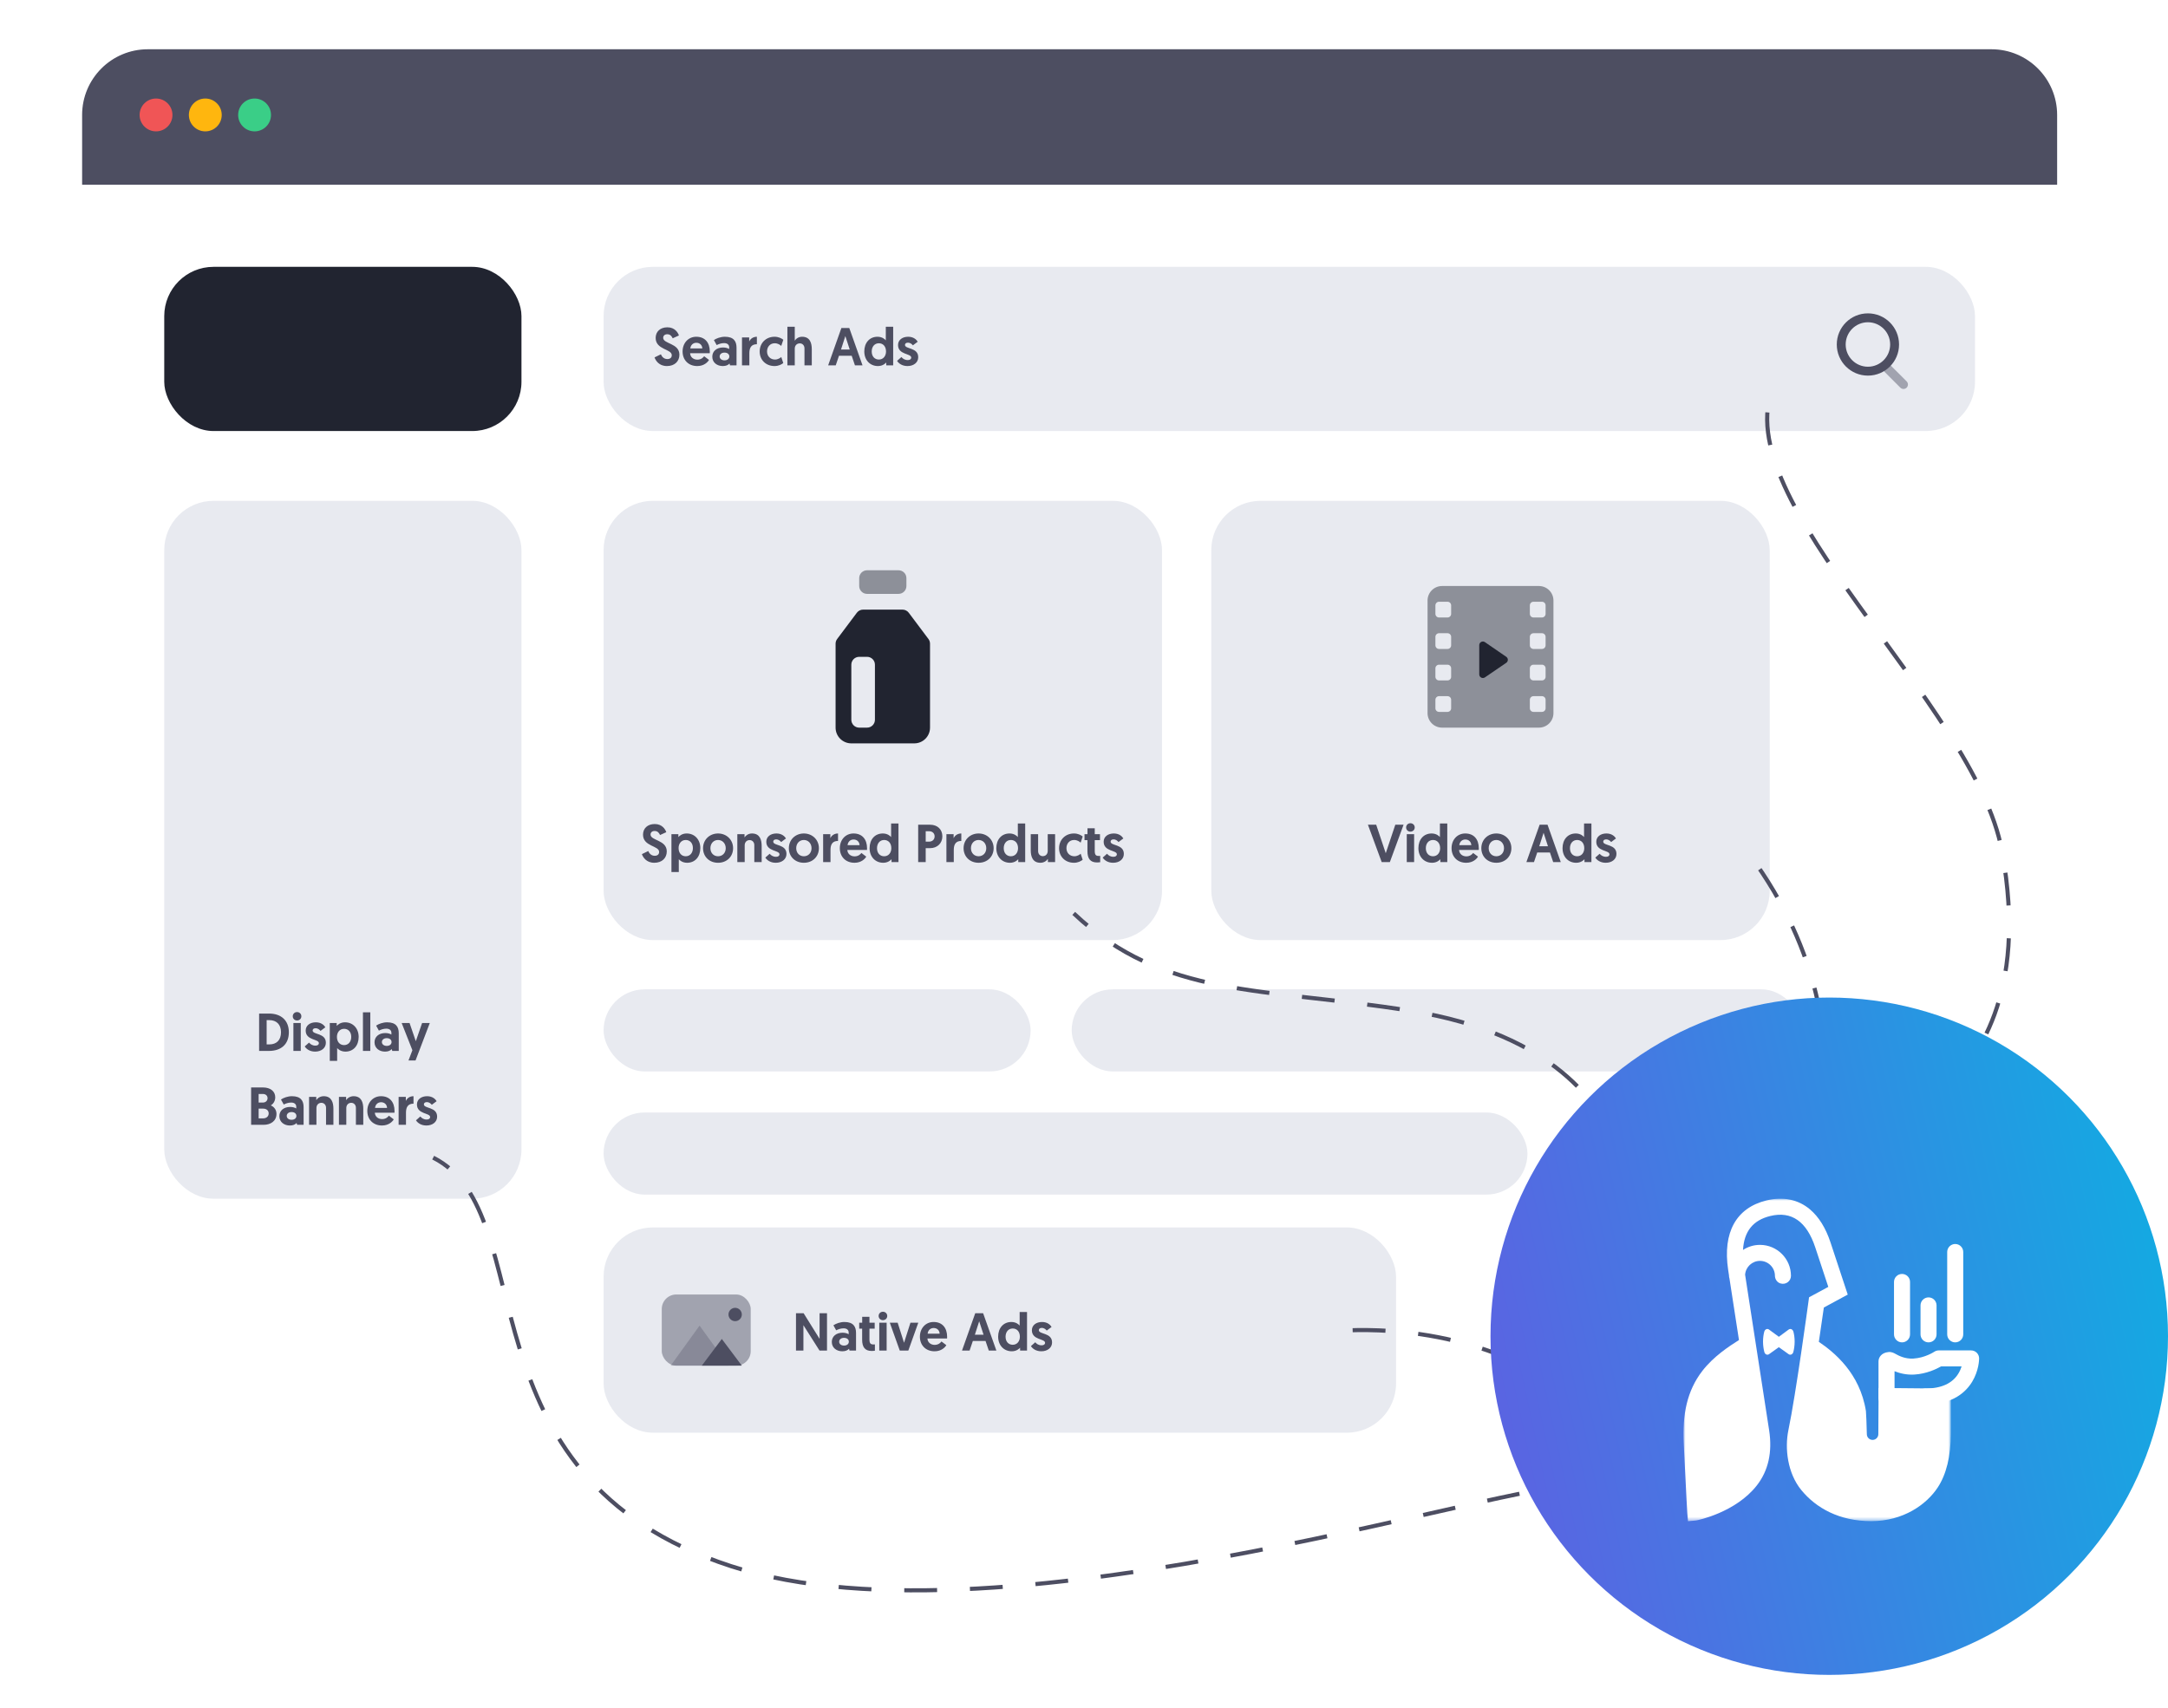
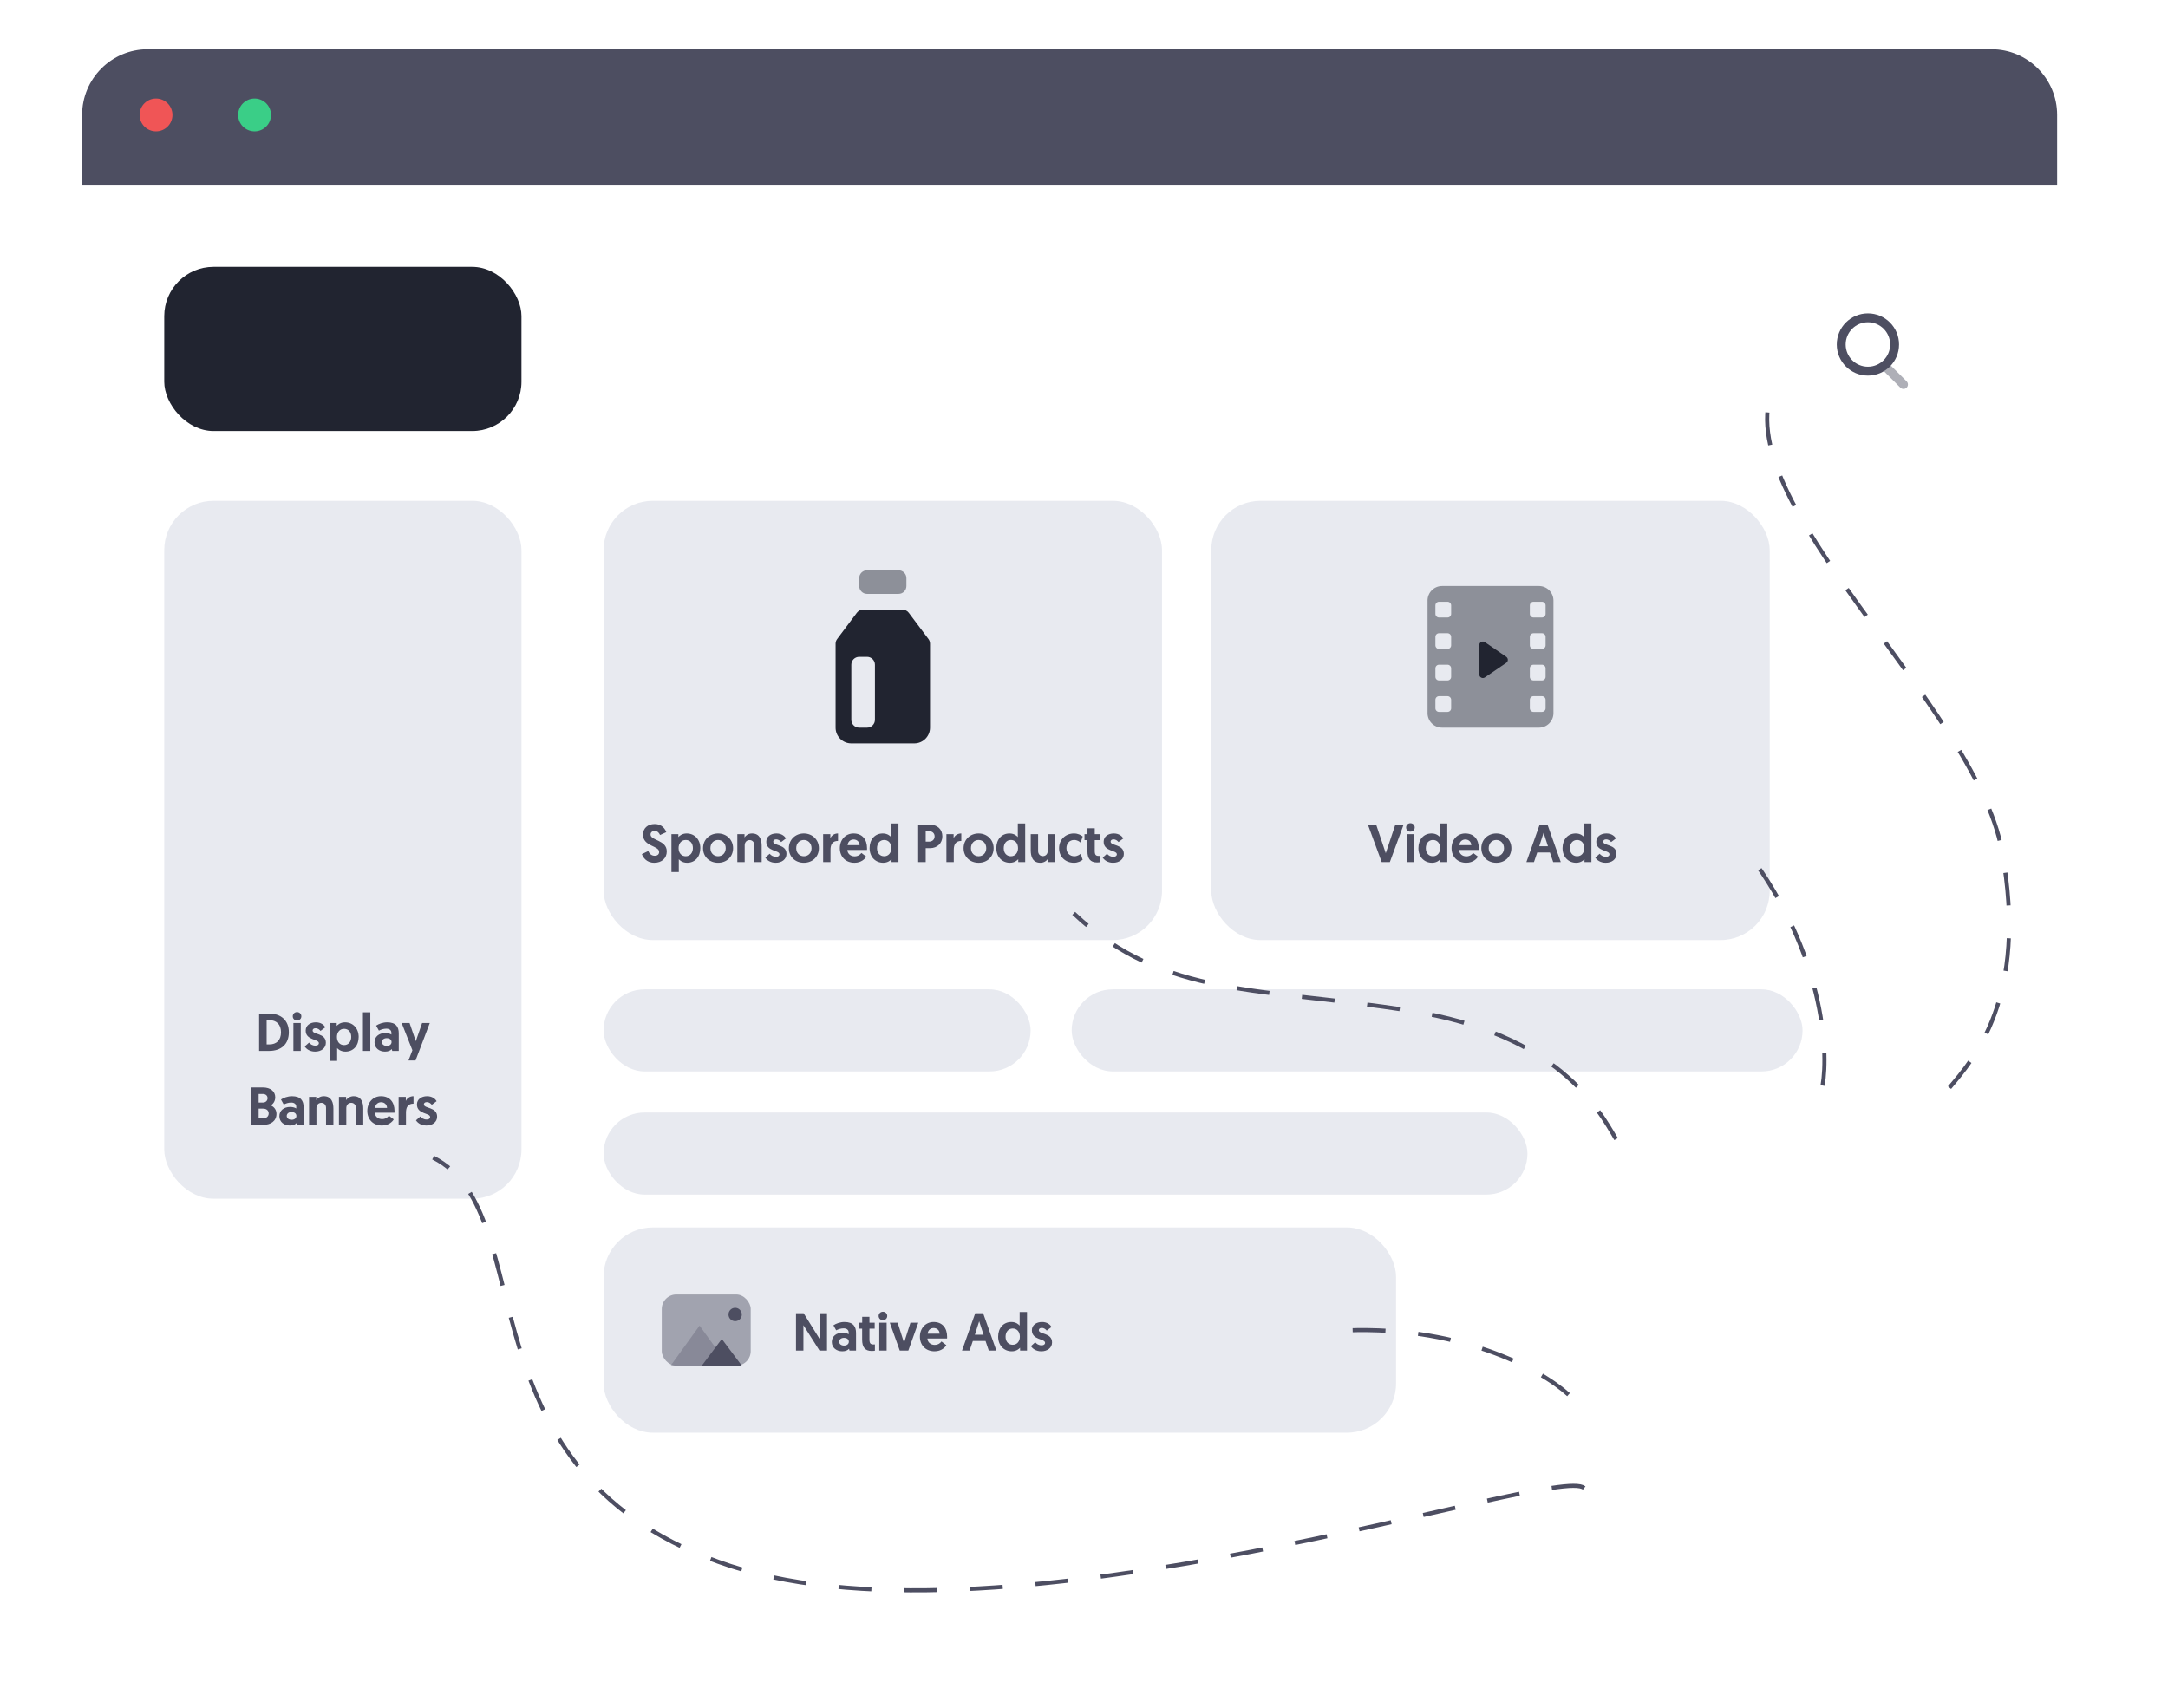
<svg xmlns="http://www.w3.org/2000/svg" width="528" height="416" viewBox="0 0 528 416" fill="none">
  <g filter="url(#filter0_d_3074_3039)">
    <path d="M20 28C20 19.163 27.163 12 36 12H485C493.837 12 501 19.163 501 28V348C501 356.837 493.837 364 485 364H36C27.163 364 20 356.837 20 348V28Z" fill="white" />
  </g>
  <rect x="40" y="65" width="87" height="40" rx="12" fill="#212430" />
  <rect opacity="0.25" x="40" y="122" width="87" height="170" rx="12" fill="#A5ADC6" />
-   <rect opacity="0.25" x="147" y="65" width="334" height="40" rx="12" fill="#A5ADC6" />
  <rect opacity="0.25" x="147" y="241" width="104" height="20" rx="10" fill="#A5ADC6" />
  <rect opacity="0.25" x="147" y="271" width="225" height="20" rx="10" fill="#A5ADC6" />
  <rect opacity="0.25" x="147" y="299" width="193" height="50" rx="12" fill="#A5ADC6" />
  <rect opacity="0.45" x="161.167" y="315.333" width="21.667" height="17.333" rx="3.538" fill="#4D4E61" />
  <path opacity="0.3" fill-rule="evenodd" clip-rule="evenodd" d="M163.333 332.667L170.375 322.917L177.417 332.667H163.333Z" fill="#4D4E61" />
  <path fill-rule="evenodd" clip-rule="evenodd" d="M170.917 332.667L175.792 326.167L180.667 332.667H170.917Z" fill="#4D4E61" />
  <path fill-rule="evenodd" clip-rule="evenodd" d="M179.042 321.833C179.939 321.833 180.667 321.106 180.667 320.208C180.667 319.311 179.939 318.583 179.042 318.583C178.144 318.583 177.417 319.311 177.417 320.208C177.417 321.106 178.144 321.833 179.042 321.833Z" fill="#4D4E61" />
  <rect opacity="0.25" x="261" y="241" width="178" height="20" rx="10" fill="#A5ADC6" />
  <path d="M20 28C20 19.163 27.163 12 36 12H485C493.837 12 501 19.163 501 28V45H20V28Z" fill="#4D4E61" />
  <path d="M63.106 256V246.9H65.524C68.501 246.9 70.347 248.603 70.347 251.45C70.347 254.362 68.488 256 65.524 256H63.106ZM64.939 254.414H65.589C67.318 254.414 68.436 253.413 68.436 251.45C68.436 249.539 67.318 248.499 65.589 248.499H64.939V254.414ZM71.456 256V249.201H73.25V256H71.456ZM71.3 247.563C71.3 246.978 71.755 246.536 72.34 246.536C72.938 246.536 73.393 246.978 73.393 247.563C73.393 248.148 72.938 248.59 72.34 248.59C71.755 248.59 71.3 248.148 71.3 247.563ZM76.748 256.169C75.409 256.169 74.577 255.493 74.213 254.908L75.266 253.972C75.604 254.362 76.059 254.713 76.826 254.713C77.333 254.713 77.658 254.492 77.658 254.102C77.658 253.062 74.447 253.465 74.447 251.047C74.447 249.786 75.526 249.032 76.917 249.032C78.204 249.032 78.919 249.708 79.244 250.241L78.061 251.125C77.853 250.865 77.476 250.475 76.839 250.475C76.423 250.475 76.137 250.683 76.137 251.021C76.137 252.1 79.361 251.58 79.361 254.011C79.361 255.337 78.217 256.169 76.748 256.169ZM80.317 258.431V249.201H82.007V249.916C82.189 249.682 82.865 249.032 84.022 249.032C85.972 249.032 87.35 250.514 87.35 252.594C87.35 254.7 86.076 256.169 84.126 256.169C82.956 256.169 82.28 255.519 82.111 255.298V258.431H80.317ZM82.059 252.581C82.059 253.855 82.813 254.583 83.801 254.583C84.841 254.583 85.543 253.764 85.543 252.581C85.543 251.372 84.815 250.618 83.801 250.618C82.709 250.618 82.059 251.502 82.059 252.581ZM88.391 256V246.601H90.186V256H88.391ZM91.213 253.894C91.213 252.555 92.266 251.645 93.852 251.645C94.541 251.645 95.074 251.853 95.321 252.022V251.58C95.321 250.982 94.879 250.579 94.086 250.579C93.41 250.579 92.786 250.8 92.279 251.06L91.603 249.838C92.214 249.422 93.241 249.032 94.281 249.032C96.465 249.032 97.115 250.176 97.115 251.697V256H95.529L95.412 255.558C95.061 255.935 94.541 256.169 93.761 256.169C92.383 256.169 91.213 255.324 91.213 253.894ZM93.007 253.842C93.007 254.401 93.514 254.778 94.19 254.778C94.866 254.778 95.36 254.414 95.36 253.842C95.36 253.244 94.866 252.893 94.177 252.893C93.488 252.893 93.007 253.283 93.007 253.842ZM101.202 258.327H99.486L100.435 255.831L97.822 249.201H99.746L101.267 253.634L102.801 249.201H104.673L101.202 258.327ZM61.158 274V264.9H64.044C65.851 264.9 67.034 265.836 67.034 267.305C67.034 268.137 66.605 268.904 65.942 269.268C66.8 269.632 67.333 270.399 67.333 271.335C67.333 273.103 65.89 274 64.213 274H61.158ZM62.991 268.579H64.031C64.668 268.579 65.162 268.15 65.162 267.513C65.162 266.889 64.694 266.486 64.005 266.486H62.991V268.579ZM62.991 272.427H64.109C64.85 272.427 65.435 271.972 65.435 271.231C65.435 270.477 64.85 270.061 64.109 270.061H62.991V272.427ZM68.038 271.894C68.038 270.555 69.091 269.645 70.677 269.645C71.366 269.645 71.899 269.853 72.146 270.022V269.58C72.146 268.982 71.704 268.579 70.911 268.579C70.235 268.579 69.611 268.8 69.104 269.06L68.428 267.838C69.039 267.422 70.066 267.032 71.106 267.032C73.29 267.032 73.94 268.176 73.94 269.697V274H72.354L72.237 273.558C71.886 273.935 71.366 274.169 70.586 274.169C69.208 274.169 68.038 273.324 68.038 271.894ZM69.832 271.842C69.832 272.401 70.339 272.778 71.015 272.778C71.691 272.778 72.185 272.414 72.185 271.842C72.185 271.244 71.691 270.893 71.002 270.893C70.313 270.893 69.832 271.283 69.832 271.842ZM78.846 267.032C80.783 267.032 81.199 268.631 81.199 270.074V274H79.405V269.866C79.405 269.112 78.885 268.644 78.274 268.644C77.533 268.644 77.065 269.19 77.065 269.918V274H75.271V267.201H77.026V267.994C77.312 267.526 77.962 267.032 78.846 267.032ZM86.12 267.032C88.057 267.032 88.473 268.631 88.473 270.074V274H86.679V269.866C86.679 269.112 86.159 268.644 85.548 268.644C84.807 268.644 84.339 269.19 84.339 269.918V274H82.545V267.201H84.3V267.994C84.586 267.526 85.236 267.032 86.12 267.032ZM89.456 270.62C89.456 268.566 90.847 267.032 92.784 267.032C94.89 267.032 96.086 268.436 96.086 270.659C96.086 270.789 96.086 270.919 96.073 271.049H91.289C91.328 271.959 92.056 272.609 93.057 272.609C93.98 272.609 94.513 272.063 94.708 271.777L95.891 272.674C95.631 273.155 94.721 274.169 93.031 274.169C90.847 274.169 89.456 272.661 89.456 270.62ZM91.341 269.879H94.266C94.227 269.047 93.629 268.501 92.81 268.501C91.965 268.501 91.419 269.099 91.341 269.879ZM100.708 267.032V268.852C99.369 268.852 98.875 269.684 98.875 271.036V274H97.081V267.201H98.836V268.189C99.135 267.513 99.811 267.032 100.708 267.032ZM103.846 274.169C102.507 274.169 101.675 273.493 101.311 272.908L102.364 271.972C102.702 272.362 103.157 272.713 103.924 272.713C104.431 272.713 104.756 272.492 104.756 272.102C104.756 271.062 101.545 271.465 101.545 269.047C101.545 267.786 102.624 267.032 104.015 267.032C105.302 267.032 106.017 267.708 106.342 268.241L105.159 269.125C104.951 268.865 104.574 268.475 103.937 268.475C103.521 268.475 103.235 268.683 103.235 269.021C103.235 270.1 106.459 269.58 106.459 272.011C106.459 273.337 105.315 274.169 103.846 274.169Z" fill="#4D4E61" />
-   <path d="M162.54 79.731C164.373 79.731 165.127 81.057 165.348 81.72L163.827 82.409C163.632 81.98 163.294 81.421 162.501 81.421C161.877 81.421 161.513 81.798 161.513 82.292C161.513 83.8 165.465 83.579 165.465 86.4C165.465 87.999 164.321 89.169 162.423 89.169C160.473 89.169 159.667 87.804 159.407 87.063L160.954 86.309C161.201 86.907 161.708 87.466 162.527 87.466C163.203 87.466 163.606 87.115 163.606 86.53C163.606 84.97 159.68 85.23 159.68 82.318C159.68 80.784 160.798 79.731 162.54 79.731ZM166.238 85.62C166.238 83.566 167.629 82.032 169.566 82.032C171.672 82.032 172.868 83.436 172.868 85.659C172.868 85.789 172.868 85.919 172.855 86.049H168.071C168.11 86.959 168.838 87.609 169.839 87.609C170.762 87.609 171.295 87.063 171.49 86.777L172.673 87.674C172.413 88.155 171.503 89.169 169.813 89.169C167.629 89.169 166.238 87.661 166.238 85.62ZM168.123 84.879H171.048C171.009 84.047 170.411 83.501 169.592 83.501C168.747 83.501 168.201 84.099 168.123 84.879ZM173.474 86.894C173.474 85.555 174.527 84.645 176.113 84.645C176.802 84.645 177.335 84.853 177.582 85.022V84.58C177.582 83.982 177.14 83.579 176.347 83.579C175.671 83.579 175.047 83.8 174.54 84.06L173.864 82.838C174.475 82.422 175.502 82.032 176.542 82.032C178.726 82.032 179.376 83.176 179.376 84.697V89H177.79L177.673 88.558C177.322 88.935 176.802 89.169 176.022 89.169C174.644 89.169 173.474 88.324 173.474 86.894ZM175.268 86.842C175.268 87.401 175.775 87.778 176.451 87.778C177.127 87.778 177.621 87.414 177.621 86.842C177.621 86.244 177.127 85.893 176.438 85.893C175.749 85.893 175.268 86.283 175.268 86.842ZM184.333 82.032V83.852C182.994 83.852 182.5 84.684 182.5 86.036V89H180.706V82.201H182.461V83.189C182.76 82.513 183.436 82.032 184.333 82.032ZM188.745 87.583C189.434 87.583 189.98 87.219 190.279 86.972L190.76 88.441C190.37 88.753 189.629 89.169 188.641 89.169C186.522 89.169 185.014 87.687 185.014 85.62C185.014 83.553 186.561 82.032 188.628 82.032C189.629 82.032 190.331 82.422 190.773 82.76L190.266 84.268C189.967 83.995 189.447 83.618 188.68 83.618C187.523 83.618 186.808 84.515 186.808 85.607C186.808 86.764 187.614 87.583 188.745 87.583ZM195.352 82.032C197.302 82.032 197.705 83.631 197.705 85.074V89H195.924V84.866C195.924 84.112 195.404 83.644 194.793 83.644C194.039 83.644 193.558 84.19 193.558 84.918V89H191.764V79.601H193.558V82.994C193.844 82.526 194.468 82.032 195.352 82.032ZM207.423 86.66H204.329L203.536 89H201.69L204.914 79.9H206.838L210.062 89H208.216L207.423 86.66ZM206.942 85.139L205.876 81.863L204.823 85.139H206.942ZM217.526 79.601V89H215.836V88.298C215.654 88.519 214.978 89.169 213.821 89.169C211.871 89.169 210.493 87.7 210.493 85.607C210.493 83.501 211.767 82.032 213.717 82.032C214.887 82.032 215.563 82.682 215.732 82.916V79.601H217.526ZM215.784 85.62C215.784 84.346 215.03 83.618 214.042 83.618C213.002 83.618 212.3 84.437 212.3 85.62C212.3 86.829 213.028 87.583 214.042 87.583C215.134 87.583 215.784 86.699 215.784 85.62ZM221.012 89.169C219.673 89.169 218.841 88.493 218.477 87.908L219.53 86.972C219.868 87.362 220.323 87.713 221.09 87.713C221.597 87.713 221.922 87.492 221.922 87.102C221.922 86.062 218.711 86.465 218.711 84.047C218.711 82.786 219.79 82.032 221.181 82.032C222.468 82.032 223.183 82.708 223.508 83.241L222.325 84.125C222.117 83.865 221.74 83.475 221.103 83.475C220.687 83.475 220.401 83.683 220.401 84.021C220.401 85.1 223.625 84.58 223.625 87.011C223.625 88.337 222.481 89.169 221.012 89.169Z" fill="#4D4E61" />
  <path d="M199.591 329L195.665 322.812V329H193.858V319.9H195.717L199.604 326.14V319.9H201.411V329H199.591ZM202.58 326.894C202.58 325.555 203.633 324.645 205.219 324.645C205.908 324.645 206.441 324.853 206.688 325.022V324.58C206.688 323.982 206.246 323.579 205.453 323.579C204.777 323.579 204.153 323.8 203.646 324.06L202.97 322.838C203.581 322.422 204.608 322.032 205.648 322.032C207.832 322.032 208.482 323.176 208.482 324.697V329H206.896L206.779 328.558C206.428 328.935 205.908 329.169 205.128 329.169C203.75 329.169 202.58 328.324 202.58 326.894ZM204.374 326.842C204.374 327.401 204.881 327.778 205.557 327.778C206.233 327.778 206.727 327.414 206.727 326.842C206.727 326.244 206.233 325.893 205.544 325.893C204.855 325.893 204.374 326.283 204.374 326.842ZM209.981 322.201V320.771H211.749V322.201H213.023V323.657H211.749V326.283C211.749 327.297 212.061 327.505 212.75 327.505C212.867 327.505 212.932 327.505 213.075 327.492V329.026C213.075 329.026 212.802 329.091 212.308 329.091C210.683 329.091 209.968 328.181 209.968 326.335V323.657H209.253V322.201H209.981ZM214.141 329V322.201H215.935V329H214.141ZM213.985 320.563C213.985 319.978 214.44 319.536 215.025 319.536C215.623 319.536 216.078 319.978 216.078 320.563C216.078 321.148 215.623 321.59 215.025 321.59C214.44 321.59 213.985 321.148 213.985 320.563ZM221.214 329H219.134L216.703 322.201H218.614L220.174 327.089L221.734 322.201H223.645L221.214 329ZM224.035 325.62C224.035 323.566 225.426 322.032 227.363 322.032C229.469 322.032 230.665 323.436 230.665 325.659C230.665 325.789 230.665 325.919 230.652 326.049H225.868C225.907 326.959 226.635 327.609 227.636 327.609C228.559 327.609 229.092 327.063 229.287 326.777L230.47 327.674C230.21 328.155 229.3 329.169 227.61 329.169C225.426 329.169 224.035 327.661 224.035 325.62ZM225.92 324.879H228.845C228.806 324.047 228.208 323.501 227.389 323.501C226.544 323.501 225.998 324.099 225.92 324.879ZM240.021 326.66H236.927L236.134 329H234.288L237.512 319.9H239.436L242.66 329H240.814L240.021 326.66ZM239.54 325.139L238.474 321.863L237.421 325.139H239.54ZM250.124 319.601V329H248.434V328.298C248.252 328.519 247.576 329.169 246.419 329.169C244.469 329.169 243.091 327.7 243.091 325.607C243.091 323.501 244.365 322.032 246.315 322.032C247.485 322.032 248.161 322.682 248.33 322.916V319.601H250.124ZM248.382 325.62C248.382 324.346 247.628 323.618 246.64 323.618C245.6 323.618 244.898 324.437 244.898 325.62C244.898 326.829 245.626 327.583 246.64 327.583C247.732 327.583 248.382 326.699 248.382 325.62ZM253.609 329.169C252.27 329.169 251.438 328.493 251.074 327.908L252.127 326.972C252.465 327.362 252.92 327.713 253.687 327.713C254.194 327.713 254.519 327.492 254.519 327.102C254.519 326.062 251.308 326.465 251.308 324.047C251.308 322.786 252.387 322.032 253.778 322.032C255.065 322.032 255.78 322.708 256.105 323.241L254.922 324.125C254.714 323.865 254.337 323.475 253.7 323.475C253.284 323.475 252.998 323.683 252.998 324.021C252.998 325.1 256.222 324.58 256.222 327.011C256.222 328.337 255.078 329.169 253.609 329.169Z" fill="#4D4E61" />
  <rect opacity="0.25" x="147" y="122" width="136" height="107" rx="12" fill="#A5ADC6" />
  <path d="M159.462 200.731C161.295 200.731 162.049 202.057 162.27 202.72L160.749 203.409C160.554 202.98 160.216 202.421 159.423 202.421C158.799 202.421 158.435 202.798 158.435 203.292C158.435 204.8 162.387 204.579 162.387 207.4C162.387 208.999 161.243 210.169 159.345 210.169C157.395 210.169 156.589 208.804 156.329 208.063L157.876 207.309C158.123 207.907 158.63 208.466 159.449 208.466C160.125 208.466 160.528 208.115 160.528 207.53C160.528 205.97 156.602 206.23 156.602 203.318C156.602 201.784 157.72 200.731 159.462 200.731ZM163.524 212.431V203.201H165.214V203.916C165.396 203.682 166.072 203.032 167.229 203.032C169.179 203.032 170.557 204.514 170.557 206.594C170.557 208.7 169.283 210.169 167.333 210.169C166.163 210.169 165.487 209.519 165.318 209.298V212.431H163.524ZM165.266 206.581C165.266 207.855 166.02 208.583 167.008 208.583C168.048 208.583 168.75 207.764 168.75 206.581C168.75 205.372 168.022 204.618 167.008 204.618C165.916 204.618 165.266 205.502 165.266 206.581ZM171.221 206.62C171.221 204.553 172.807 203.032 174.874 203.032C176.954 203.032 178.54 204.566 178.54 206.62C178.54 208.674 177.006 210.169 174.874 210.169C172.755 210.169 171.221 208.674 171.221 206.62ZM173.015 206.62C173.015 207.777 173.808 208.583 174.874 208.583C175.953 208.583 176.746 207.777 176.746 206.62C176.746 205.463 175.953 204.618 174.874 204.618C173.795 204.618 173.015 205.45 173.015 206.62ZM183.146 203.032C185.083 203.032 185.499 204.631 185.499 206.074V210H183.705V205.866C183.705 205.112 183.185 204.644 182.574 204.644C181.833 204.644 181.365 205.19 181.365 205.918V210H179.571V203.201H181.326V203.994C181.612 203.526 182.262 203.032 183.146 203.032ZM188.926 210.169C187.587 210.169 186.755 209.493 186.391 208.908L187.444 207.972C187.782 208.362 188.237 208.713 189.004 208.713C189.511 208.713 189.836 208.492 189.836 208.102C189.836 207.062 186.625 207.465 186.625 205.047C186.625 203.786 187.704 203.032 189.095 203.032C190.382 203.032 191.097 203.708 191.422 204.241L190.239 205.125C190.031 204.865 189.654 204.475 189.017 204.475C188.601 204.475 188.315 204.683 188.315 205.021C188.315 206.1 191.539 205.58 191.539 208.011C191.539 209.337 190.395 210.169 188.926 210.169ZM192.118 206.62C192.118 204.553 193.704 203.032 195.771 203.032C197.851 203.032 199.437 204.566 199.437 206.62C199.437 208.674 197.903 210.169 195.771 210.169C193.652 210.169 192.118 208.674 192.118 206.62ZM193.912 206.62C193.912 207.777 194.705 208.583 195.771 208.583C196.85 208.583 197.643 207.777 197.643 206.62C197.643 205.463 196.85 204.618 195.771 204.618C194.692 204.618 193.912 205.45 193.912 206.62ZM204.095 203.032V204.852C202.756 204.852 202.262 205.684 202.262 207.036V210H200.468V203.201H202.223V204.189C202.522 203.513 203.198 203.032 204.095 203.032ZM204.534 206.62C204.534 204.566 205.925 203.032 207.862 203.032C209.968 203.032 211.164 204.436 211.164 206.659C211.164 206.789 211.164 206.919 211.151 207.049H206.367C206.406 207.959 207.134 208.609 208.135 208.609C209.058 208.609 209.591 208.063 209.786 207.777L210.969 208.674C210.709 209.155 209.799 210.169 208.109 210.169C205.925 210.169 204.534 208.661 204.534 206.62ZM206.419 205.879H209.344C209.305 205.047 208.707 204.501 207.888 204.501C207.043 204.501 206.497 205.099 206.419 205.879ZM218.816 200.601V210H217.126V209.298C216.944 209.519 216.268 210.169 215.111 210.169C213.161 210.169 211.783 208.7 211.783 206.607C211.783 204.501 213.057 203.032 215.007 203.032C216.177 203.032 216.853 203.682 217.022 203.916V200.601H218.816ZM217.074 206.62C217.074 205.346 216.32 204.618 215.332 204.618C214.292 204.618 213.59 205.437 213.59 206.62C213.59 207.829 214.318 208.583 215.332 208.583C216.424 208.583 217.074 207.699 217.074 206.62ZM223.615 210V200.9H226.514C228.295 200.9 229.504 202.018 229.504 203.734C229.504 205.424 228.243 206.607 226.527 206.607H225.448V210H223.615ZM225.448 205.021H226.267C227.073 205.021 227.619 204.501 227.619 203.734C227.619 202.98 227.06 202.486 226.293 202.486H225.448V205.021ZM234.119 203.032V204.852C232.78 204.852 232.286 205.684 232.286 207.036V210H230.492V203.201H232.247V204.189C232.546 203.513 233.222 203.032 234.119 203.032ZM234.673 206.62C234.673 204.553 236.259 203.032 238.326 203.032C240.406 203.032 241.992 204.566 241.992 206.62C241.992 208.674 240.458 210.169 238.326 210.169C236.207 210.169 234.673 208.674 234.673 206.62ZM236.467 206.62C236.467 207.777 237.26 208.583 238.326 208.583C239.405 208.583 240.198 207.777 240.198 206.62C240.198 205.463 239.405 204.618 238.326 204.618C237.247 204.618 236.467 205.45 236.467 206.62ZM249.678 200.601V210H247.988V209.298C247.806 209.519 247.13 210.169 245.973 210.169C244.023 210.169 242.645 208.7 242.645 206.607C242.645 204.501 243.919 203.032 245.869 203.032C247.039 203.032 247.715 203.682 247.884 203.916V200.601H249.678ZM247.936 206.62C247.936 205.346 247.182 204.618 246.194 204.618C245.154 204.618 244.452 205.437 244.452 206.62C244.452 207.829 245.18 208.583 246.194 208.583C247.286 208.583 247.936 207.699 247.936 206.62ZM253.385 210.169C251.448 210.169 251.032 208.57 251.032 207.127V203.201H252.826V207.335C252.826 208.089 253.346 208.557 253.957 208.557C254.698 208.557 255.166 208.011 255.166 207.283V203.201H256.96V210H255.205V209.207C254.919 209.675 254.269 210.169 253.385 210.169ZM261.661 208.583C262.35 208.583 262.896 208.219 263.195 207.972L263.676 209.441C263.286 209.753 262.545 210.169 261.557 210.169C259.438 210.169 257.93 208.687 257.93 206.62C257.93 204.553 259.477 203.032 261.544 203.032C262.545 203.032 263.247 203.422 263.689 203.76L263.182 205.268C262.883 204.995 262.363 204.618 261.596 204.618C260.439 204.618 259.724 205.515 259.724 206.607C259.724 207.764 260.53 208.583 261.661 208.583ZM264.85 203.201V201.771H266.618V203.201H267.892V204.657H266.618V207.283C266.618 208.297 266.93 208.505 267.619 208.505C267.736 208.505 267.801 208.505 267.944 208.492V210.026C267.944 210.026 267.671 210.091 267.177 210.091C265.552 210.091 264.837 209.181 264.837 207.335V204.657H264.122V203.201H264.85ZM271.09 210.169C269.751 210.169 268.919 209.493 268.555 208.908L269.608 207.972C269.946 208.362 270.401 208.713 271.168 208.713C271.675 208.713 272 208.492 272 208.102C272 207.062 268.789 207.465 268.789 205.047C268.789 203.786 269.868 203.032 271.259 203.032C272.546 203.032 273.261 203.708 273.586 204.241L272.403 205.125C272.195 204.865 271.818 204.475 271.181 204.475C270.765 204.475 270.479 204.683 270.479 205.021C270.479 206.1 273.703 205.58 273.703 208.011C273.703 209.337 272.559 210.169 271.09 210.169Z" fill="#4D4E61" />
  <path fill-rule="evenodd" clip-rule="evenodd" d="M203.883 155.656L208.675 149.267C209.037 148.784 209.605 148.5 210.208 148.5H219.792C220.395 148.5 220.963 148.784 221.325 149.267L226.117 155.656C226.365 155.987 226.5 156.391 226.5 156.806V177.25C226.5 179.367 224.784 181.083 222.667 181.083H207.333C205.216 181.083 203.5 179.367 203.5 177.25V156.806C203.5 156.391 203.635 155.987 203.883 155.656ZM209.25 160C208.191 160 207.333 160.858 207.333 161.917V175.333C207.333 176.392 208.191 177.25 209.25 177.25H211.167C212.225 177.25 213.083 176.392 213.083 175.333V161.917C213.083 160.858 212.225 160 211.167 160H209.25Z" fill="#212430" />
  <path opacity="0.45" d="M218.833 138.917H211.167C210.108 138.917 209.25 139.775 209.25 140.833V142.75C209.25 143.809 210.108 144.667 211.167 144.667H218.833C219.892 144.667 220.75 143.809 220.75 142.75V140.833C220.75 139.775 219.892 138.917 218.833 138.917Z" fill="#212430" />
  <rect opacity="0.25" x="295" y="122" width="136" height="107" rx="12" fill="#A5ADC6" />
  <path d="M338.49 210H336.501L333.147 200.9H335.162L337.489 207.842L339.816 200.9H341.831L338.49 210ZM342.607 210V203.201H344.401V210H342.607ZM342.451 201.563C342.451 200.978 342.906 200.536 343.491 200.536C344.089 200.536 344.544 200.978 344.544 201.563C344.544 202.148 344.089 202.59 343.491 202.59C342.906 202.59 342.451 202.148 342.451 201.563ZM352.475 200.601V210H350.785V209.298C350.603 209.519 349.927 210.169 348.77 210.169C346.82 210.169 345.442 208.7 345.442 206.607C345.442 204.501 346.716 203.032 348.666 203.032C349.836 203.032 350.512 203.682 350.681 203.916V200.601H352.475ZM350.733 206.62C350.733 205.346 349.979 204.618 348.991 204.618C347.951 204.618 347.249 205.437 347.249 206.62C347.249 207.829 347.977 208.583 348.991 208.583C350.083 208.583 350.733 207.699 350.733 206.62ZM353.517 206.62C353.517 204.566 354.908 203.032 356.845 203.032C358.951 203.032 360.147 204.436 360.147 206.659C360.147 206.789 360.147 206.919 360.134 207.049H355.35C355.389 207.959 356.117 208.609 357.118 208.609C358.041 208.609 358.574 208.063 358.769 207.777L359.952 208.674C359.692 209.155 358.782 210.169 357.092 210.169C354.908 210.169 353.517 208.661 353.517 206.62ZM355.402 205.879H358.327C358.288 205.047 357.69 204.501 356.871 204.501C356.026 204.501 355.48 205.099 355.402 205.879ZM360.765 206.62C360.765 204.553 362.351 203.032 364.418 203.032C366.498 203.032 368.084 204.566 368.084 206.62C368.084 208.674 366.55 210.169 364.418 210.169C362.299 210.169 360.765 208.674 360.765 206.62ZM362.559 206.62C362.559 207.777 363.352 208.583 364.418 208.583C365.497 208.583 366.29 207.777 366.29 206.62C366.29 205.463 365.497 204.618 364.418 204.618C363.339 204.618 362.559 205.45 362.559 206.62ZM377.475 207.66H374.381L373.588 210H371.742L374.966 200.9H376.89L380.114 210H378.268L377.475 207.66ZM376.994 206.139L375.928 202.863L374.875 206.139H376.994ZM387.578 200.601V210H385.888V209.298C385.706 209.519 385.03 210.169 383.873 210.169C381.923 210.169 380.545 208.7 380.545 206.607C380.545 204.501 381.819 203.032 383.769 203.032C384.939 203.032 385.615 203.682 385.784 203.916V200.601H387.578ZM385.836 206.62C385.836 205.346 385.082 204.618 384.094 204.618C383.054 204.618 382.352 205.437 382.352 206.62C382.352 207.829 383.08 208.583 384.094 208.583C385.186 208.583 385.836 207.699 385.836 206.62ZM391.063 210.169C389.724 210.169 388.892 209.493 388.528 208.908L389.581 207.972C389.919 208.362 390.374 208.713 391.141 208.713C391.648 208.713 391.973 208.492 391.973 208.102C391.973 207.062 388.762 207.465 388.762 205.047C388.762 203.786 389.841 203.032 391.232 203.032C392.519 203.032 393.234 203.708 393.559 204.241L392.376 205.125C392.168 204.865 391.791 204.475 391.154 204.475C390.738 204.475 390.452 204.683 390.452 205.021C390.452 206.1 393.676 205.58 393.676 208.011C393.676 209.337 392.532 210.169 391.063 210.169Z" fill="#4D4E61" />
  <path opacity="0.45" fill-rule="evenodd" clip-rule="evenodd" d="M347.667 146.288C347.667 144.334 349.251 142.75 351.205 142.75H374.795C376.749 142.75 378.333 144.334 378.333 146.288V173.712C378.333 175.666 376.749 177.25 374.795 177.25H351.205C349.251 177.25 347.667 175.666 347.667 173.712V146.288ZM349.583 147.468C349.583 146.979 349.979 146.583 350.468 146.583H352.532C353.021 146.583 353.417 146.979 353.417 147.468V149.532C353.417 150.021 353.021 150.417 352.532 150.417H350.468C349.979 150.417 349.583 150.021 349.583 149.532V147.468ZM373.468 146.583C372.979 146.583 372.583 146.979 372.583 147.468V149.532C372.583 150.021 372.979 150.417 373.468 150.417H375.532C376.021 150.417 376.417 150.021 376.417 149.532V147.468C376.417 146.979 376.021 146.583 375.532 146.583H373.468ZM349.583 155.135C349.583 154.646 349.979 154.25 350.468 154.25H352.532C353.021 154.25 353.417 154.646 353.417 155.135V157.199C353.417 157.687 353.021 158.083 352.532 158.083H350.468C349.979 158.083 349.583 157.687 349.583 157.199V155.135ZM373.468 154.25C372.979 154.25 372.583 154.646 372.583 155.135V157.199C372.583 157.687 372.979 158.083 373.468 158.083H375.532C376.021 158.083 376.417 157.687 376.417 157.199V155.135C376.417 154.646 376.021 154.25 375.532 154.25H373.468ZM349.583 162.801C349.583 162.313 349.979 161.917 350.468 161.917H352.532C353.021 161.917 353.417 162.313 353.417 162.801V164.865C353.417 165.354 353.021 165.75 352.532 165.75H350.468C349.979 165.75 349.583 165.354 349.583 164.865V162.801ZM373.468 161.917C372.979 161.917 372.583 162.313 372.583 162.801V164.865C372.583 165.354 372.979 165.75 373.468 165.75H375.532C376.021 165.75 376.417 165.354 376.417 164.865V162.801C376.417 162.313 376.021 161.917 375.532 161.917H373.468ZM372.583 170.468C372.583 169.979 372.979 169.583 373.468 169.583H375.532C376.021 169.583 376.417 169.979 376.417 170.468V172.532C376.417 173.021 376.021 173.417 375.532 173.417H373.468C372.979 173.417 372.583 173.021 372.583 172.532V170.468ZM350.468 169.583C349.979 169.583 349.583 169.979 349.583 170.468V172.532C349.583 173.021 349.979 173.417 350.468 173.417H352.532C353.021 173.417 353.417 173.021 353.417 172.532V170.468C353.417 169.979 353.021 169.583 352.532 169.583H350.468Z" fill="#212430" />
  <path fill-rule="evenodd" clip-rule="evenodd" d="M360.259 164.279C360.259 164.99 361.056 165.41 361.643 165.009L366.839 161.457C367.352 161.106 367.353 160.35 366.841 159.998L361.645 156.423C361.058 156.02 360.259 156.44 360.259 157.152V164.279Z" fill="#212430" />
  <path opacity="0.45" d="M458.484 90.099C458.061 89.676 458.061 88.99 458.484 88.567C458.907 88.144 459.593 88.144 460.016 88.567L464.349 92.901C464.772 93.324 464.772 94.01 464.349 94.433C463.926 94.856 463.24 94.856 462.817 94.433L458.484 90.099Z" fill="#4D4E61" />
  <path fill-rule="evenodd" clip-rule="evenodd" d="M447.333 83.917C447.333 88.105 450.729 91.5 454.917 91.5C459.105 91.5 462.5 88.105 462.5 83.917C462.5 79.728 459.105 76.333 454.917 76.333C450.729 76.333 447.333 79.728 447.333 83.917ZM460.333 83.917C460.333 86.908 457.908 89.333 454.917 89.333C451.925 89.333 449.5 86.908 449.5 83.917C449.5 80.925 451.925 78.5 454.917 78.5C457.908 78.5 460.333 80.925 460.333 83.917Z" fill="#4D4E61" />
  <circle cx="38" cy="28" r="4" fill="#F05556" />
-   <circle cx="50" cy="28" r="4" fill="#FFB60E" />
  <circle cx="62" cy="28" r="4" fill="#3ACE87" />
  <path d="M382 339.731C375.5 333.731 355 322.231 325 324.231" stroke="#4D4E62" stroke-linejoin="bevel" stroke-dasharray="8 8" />
  <path d="M443.876 264.434C445.399 255.72 443.961 232.259 426.029 208.125" stroke="#4D4E62" stroke-linejoin="bevel" stroke-dasharray="8 8" />
  <path d="M393.586 277.476C389.089 269.859 379.5 252 343.463 246.221C307.425 240.442 283.5 243.3 261.5 222.5" stroke="#4D4E62" stroke-linejoin="bevel" stroke-dasharray="8 8" />
  <path d="M474.796 264.946C480.479 258.167 494.12 243.174 487.556 207.271C480.993 171.368 419.722 121.675 432 94" stroke="#4D4E62" stroke-linejoin="bevel" stroke-dasharray="8 8" />
  <path d="M385.795 362.481C379.295 356.481 245.5 403.5 178 381.5C110.5 359.5 132.557 295.585 105.5 282" stroke="#4D4E62" stroke-linejoin="bevel" stroke-dasharray="8 8" />
  <g filter="url(#filter1_i_3074_3039)">
-     <circle cx="445.5" cy="333.5" r="82.5" fill="url(#paint0_linear_3074_3039)" />
-   </g>
+     </g>
  <mask id="mask0_3074_3039" style="mask-type:luminance" maskUnits="userSpaceOnUse" x="410" y="292" width="66" height="79">
    <path fill-rule="evenodd" clip-rule="evenodd" d="M475.112 292H410V370.564H475.112V292V292Z" fill="white" />
  </mask>
  <g mask="url(#mask0_3074_3039)">
    <path fill-rule="evenodd" clip-rule="evenodd" d="M457.52 338.101L457.453 349.366C457.449 350.132 456.829 350.752 456.063 350.756C455.301 350.76 454.675 350.155 454.656 349.394C454.603 347.228 454.496 344.144 454.433 343.741C452.972 334.48 446.704 329.413 442.966 326.87C443.43 323.636 443.995 319.874 444.183 318.507L450.004 315.359L445.806 302.651C444.641 299.125 442.954 296.413 440.79 294.591C437.934 292.186 434.277 291.436 430.216 292.422C422.832 294.217 419.515 300.216 420.877 309.313C420.941 309.738 421.011 310.208 421.089 310.72C421.089 310.74 421.087 310.76 421.087 310.781C421.087 311.003 421.126 311.215 421.195 311.413C421.729 314.929 422.537 320.139 423.513 326.431C421.095 327.953 417.301 330.441 414.594 333.948C410.842 338.811 409.716 344.573 410.058 351.631C410.71 365.089 410.923 368.513 410.932 368.611L411.105 370.564L413.061 370.38C413.453 370.343 422.732 368.423 427.866 361.845C430.669 358.253 431.678 353.743 430.864 348.44C429.645 340.495 428.446 332.76 427.388 325.935C426.376 319.406 425.543 314.035 425.007 310.507C425.148 308.631 426.718 307.147 428.631 307.147C430.627 307.147 432.252 308.76 432.269 310.748C432.276 311.62 432.813 312.413 433.652 312.651C434.975 313.025 436.175 312.043 436.175 310.781C436.175 306.626 432.791 303.247 428.631 303.247C427.105 303.247 425.684 303.703 424.496 304.484C424.75 299.952 426.946 297.232 431.14 296.213C436.317 294.955 440.002 297.533 442.097 303.874L445.271 313.482L440.579 316.019L440.446 317.002C440.415 317.228 437.367 339.712 435.559 348.336C434.603 352.905 435.383 358.901 438.652 362.92C442.256 367.351 447.953 370.546 455.733 370.546C463.513 370.546 469.21 366.501 471.95 362.296C473.984 359.175 475.112 354.814 475.112 349.107V338.265L457.52 338.101Z" fill="white" />
  </g>
  <path fill-rule="evenodd" clip-rule="evenodd" d="M436.778 324.42C436.622 323.82 436.055 323.551 435.615 323.876L433.222 325.637L430.829 323.876C430.388 323.551 429.821 323.82 429.665 324.42C429.512 325.01 429.371 325.818 429.371 326.803C429.371 327.835 429.525 328.701 429.687 329.329C429.84 329.921 430.402 330.183 430.839 329.871L433.222 328.17L435.604 329.871C436.041 330.183 436.603 329.921 436.757 329.329C436.918 328.701 437.072 327.835 437.072 326.803C437.072 325.818 436.932 325.01 436.778 324.42" fill="white" />
  <path fill-rule="evenodd" clip-rule="evenodd" d="M461.402 331.643V331.652V331.643ZM459.45 342.468C458.372 342.468 457.498 341.596 457.497 340.519L457.495 331.65C457.492 330.641 458.232 329.534 459.854 329.366C460.605 329.235 461.29 329.615 461.606 329.79C462.35 330.203 463.895 331.064 465.971 330.945C468.806 330.785 471.043 329.31 471.064 329.295C471.389 329.074 471.773 328.956 472.165 328.956H480.047C480.566 328.956 481.063 329.161 481.429 329.528C481.795 329.894 482.001 330.39 482 330.907C482 331.2 481.951 333.844 480.33 336.547C478.801 339.096 475.582 342.135 468.927 342.135C467.849 342.135 466.974 341.261 466.974 340.184C466.974 339.107 467.849 338.234 468.927 338.234C472.801 338.234 475.51 336.992 476.979 334.543C477.328 333.961 477.568 333.38 477.733 332.857H472.714C471.658 333.461 469.202 334.67 466.191 334.84C464.241 334.95 462.593 334.502 461.401 334.022L461.403 340.518C461.403 341.594 460.53 342.468 459.451 342.468H459.45Z" fill="white" />
  <path fill-rule="evenodd" clip-rule="evenodd" d="M476.179 326.995V326.995C475.101 326.995 474.226 326.121 474.226 325.045V304.983C474.226 303.906 475.101 303.033 476.179 303.033C477.257 303.033 478.132 303.906 478.132 304.983V325.045C478.132 326.121 477.257 326.995 476.179 326.995" fill="white" />
  <path fill-rule="evenodd" clip-rule="evenodd" d="M469.681 326.995V326.995C468.602 326.995 467.728 326.122 467.728 325.045V317.991C467.728 316.914 468.602 316.04 469.681 316.04C470.759 316.04 471.633 316.914 471.633 317.991V325.045C471.633 326.122 470.759 326.995 469.681 326.995" fill="white" />
  <path fill-rule="evenodd" clip-rule="evenodd" d="M463.223 326.996V326.996C462.145 326.996 461.27 326.122 461.27 325.045V312.279C461.27 311.202 462.145 310.329 463.223 310.329C464.302 310.329 465.176 311.202 465.176 312.279V325.045C465.176 326.122 464.302 326.996 463.223 326.996" fill="white" />
  <defs>
    <filter id="filter0_d_3074_3039" x="0" y="0" width="521" height="392" filterUnits="userSpaceOnUse" color-interpolation-filters="sRGB">
      <feFlood flood-opacity="0" result="BackgroundImageFix" />
      <feColorMatrix in="SourceAlpha" type="matrix" values="0 0 0 0 0 0 0 0 0 0 0 0 0 0 0 0 0 0 127 0" result="hardAlpha" />
      <feOffset dy="8" />
      <feGaussianBlur stdDeviation="10" />
      <feComposite in2="hardAlpha" operator="out" />
      <feColorMatrix type="matrix" values="0 0 0 0 0 0 0 0 0 0 0 0 0 0 0 0 0 0 0.05 0" />
      <feBlend mode="normal" in2="BackgroundImageFix" result="effect1_dropShadow_3074_3039" />
      <feBlend mode="normal" in="SourceGraphic" in2="effect1_dropShadow_3074_3039" result="shape" />
    </filter>
    <filter id="filter1_i_3074_3039" x="363" y="251" width="165" height="165" filterUnits="userSpaceOnUse" color-interpolation-filters="sRGB">
      <feFlood flood-opacity="0" result="BackgroundImageFix" />
      <feBlend mode="normal" in="SourceGraphic" in2="BackgroundImageFix" result="shape" />
      <feColorMatrix in="SourceAlpha" type="matrix" values="0 0 0 0 0 0 0 0 0 0 0 0 0 0 0 0 0 0 127 0" result="hardAlpha" />
      <feOffset dy="-8" />
      <feComposite in2="hardAlpha" operator="arithmetic" k2="-1" k3="1" />
      <feColorMatrix type="matrix" values="0 0 0 0 1 0 0 0 0 1 0 0 0 0 1 0 0 0 0.25 0" />
      <feBlend mode="normal" in2="shape" result="effect1_innerShadow_3074_3039" />
    </filter>
    <linearGradient id="paint0_linear_3074_3039" x1="528" y1="251" x2="336.369" y2="292.233" gradientUnits="userSpaceOnUse">
      <stop stop-color="#0EAFE2" />
      <stop offset="1" stop-color="#605EE2" />
      <stop offset="1" stop-color="#605EE2" />
    </linearGradient>
  </defs>
</svg>